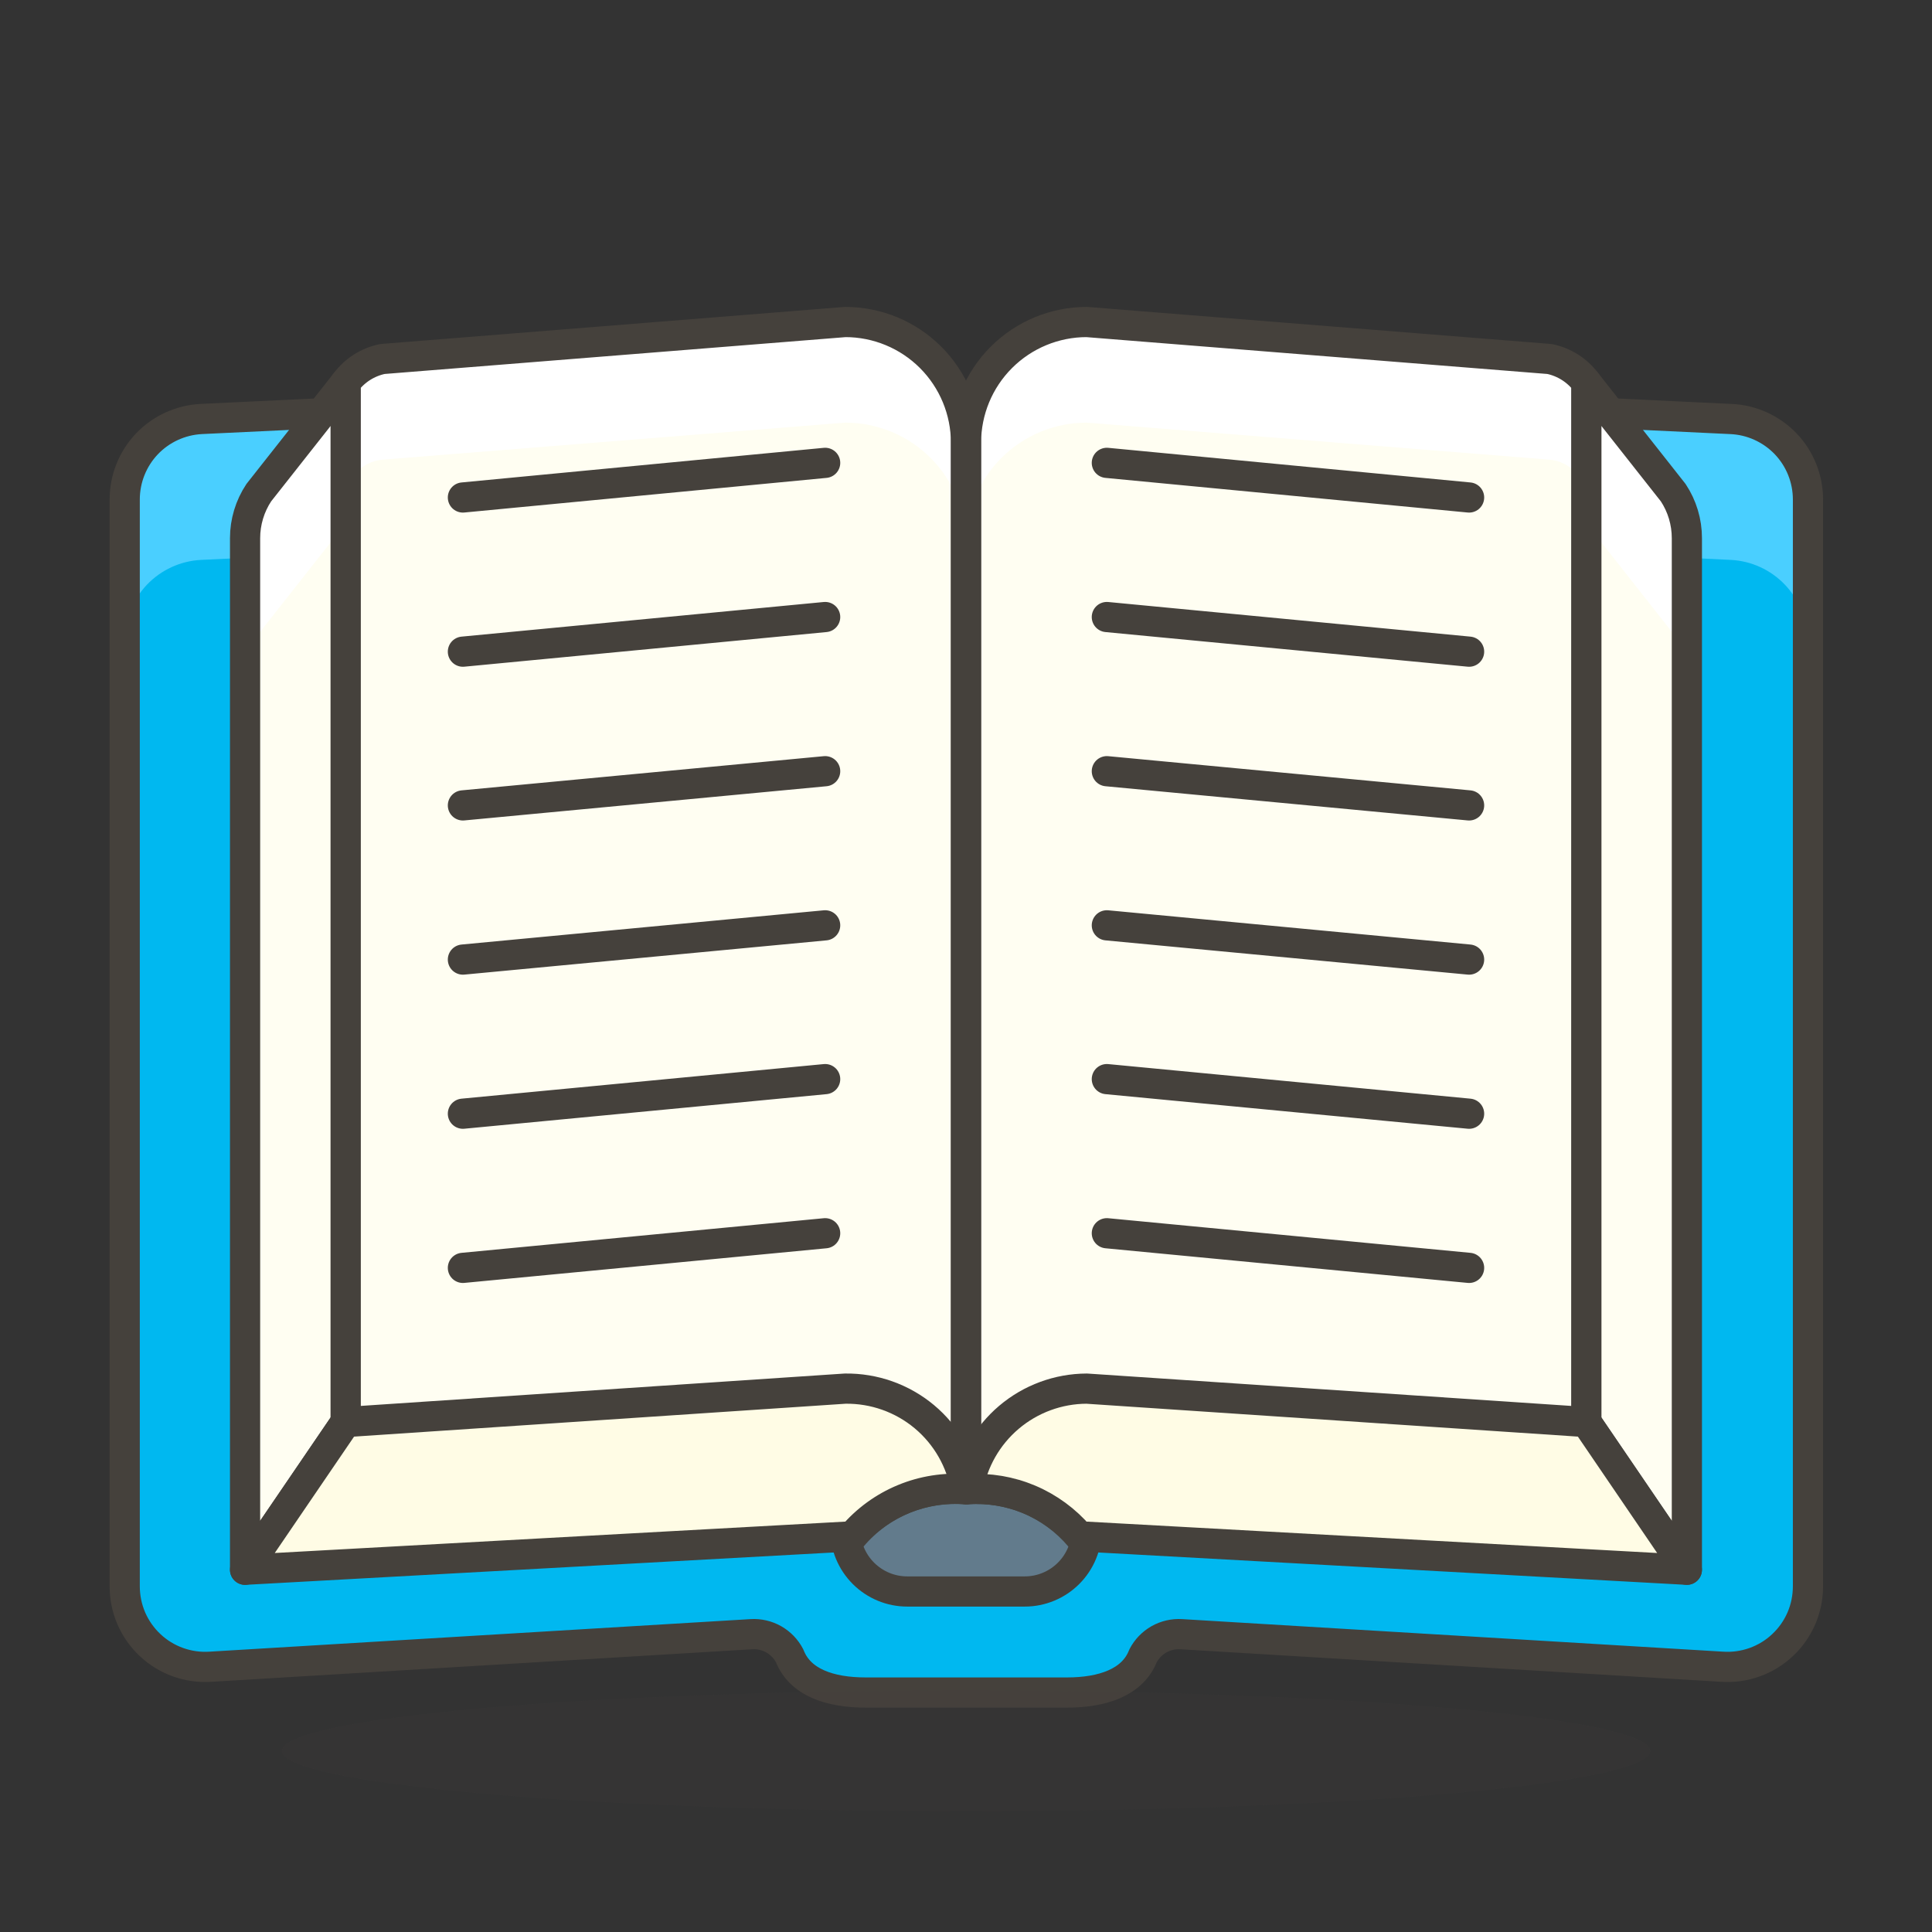
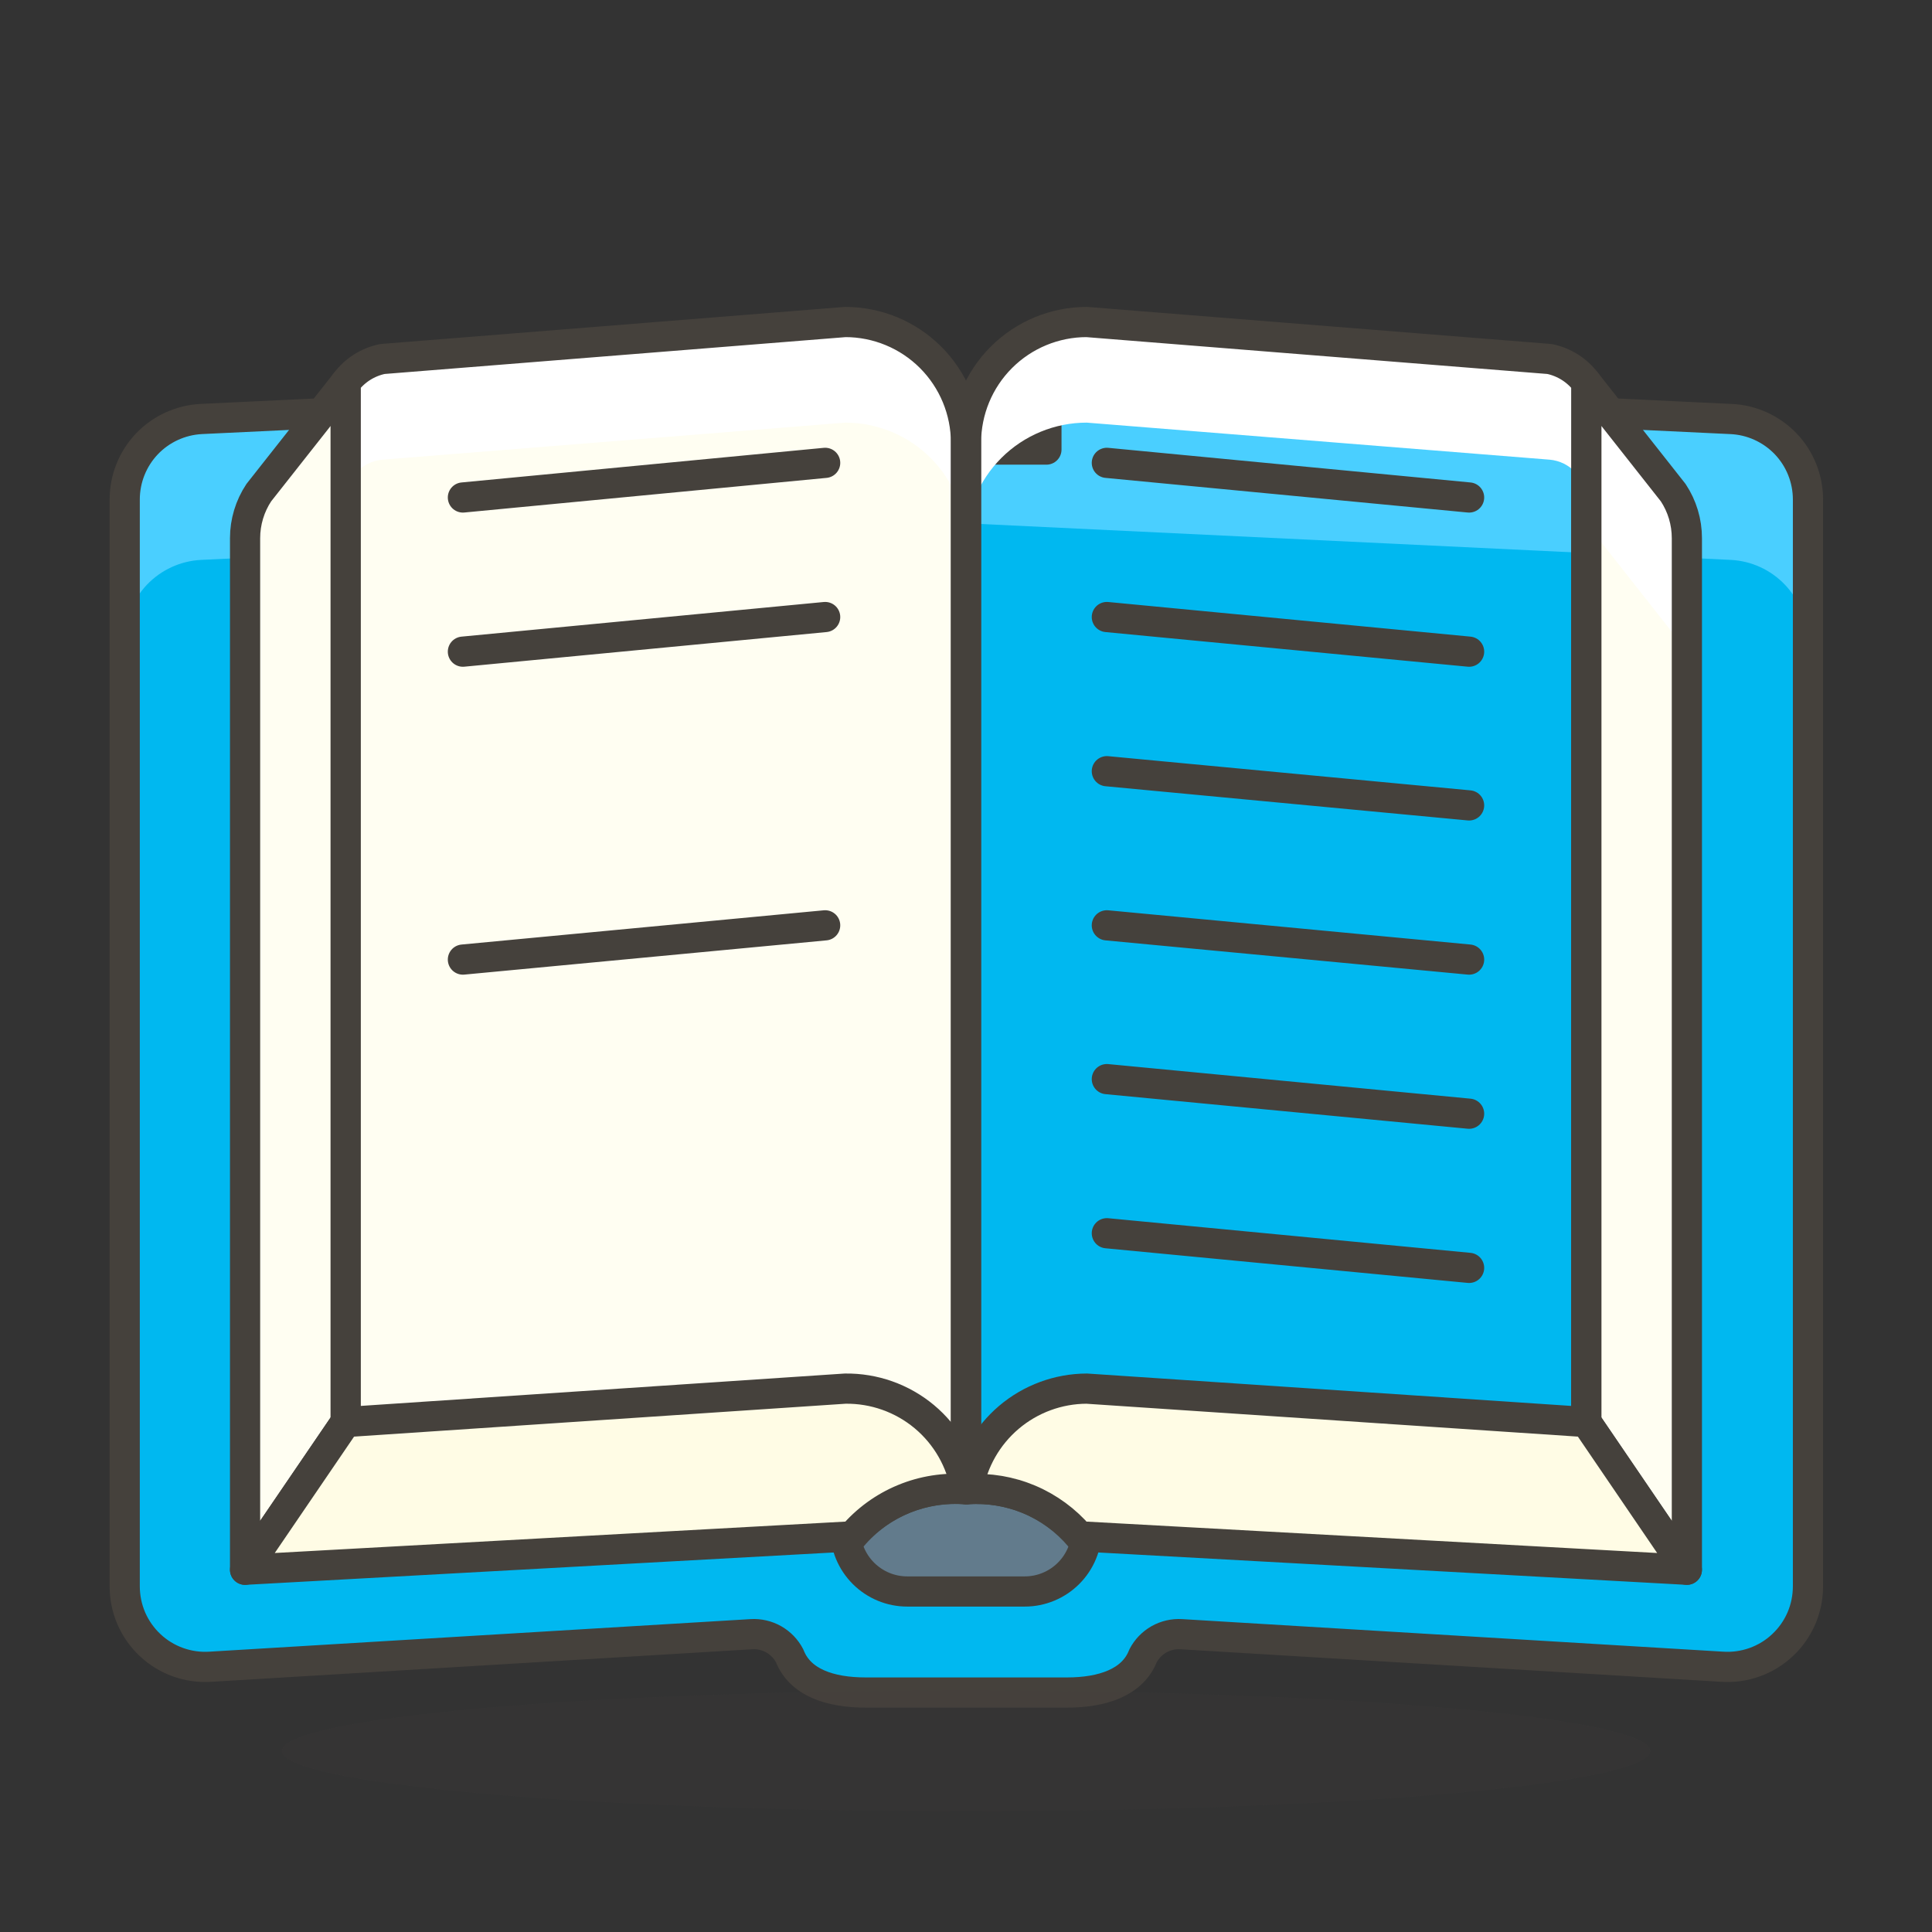
<svg xmlns="http://www.w3.org/2000/svg" width="40" height="40" viewBox="0 0 40 40" fill="none">
  <rect x="0" y="0" width="40" height="40" fill="#333333" stroke="none" />
  <path d="M35.832 8.675L21.665 8V9.308H18.332V8L4.165 8.675C3.738 8.697 3.335 8.882 3.04 9.192C2.746 9.502 2.582 9.914 2.582 10.342V32.842C2.582 33.07 2.628 33.296 2.718 33.506C2.809 33.715 2.941 33.904 3.108 34.06C3.274 34.217 3.471 34.337 3.686 34.414C3.901 34.491 4.129 34.523 4.357 34.508L15.557 33.834C15.718 33.824 15.879 33.861 16.02 33.941C16.16 34.021 16.275 34.14 16.349 34.283C16.565 34.834 17.182 35.042 17.924 35.042H22.09C22.824 35.042 23.449 34.834 23.665 34.283C23.739 34.14 23.854 34.021 23.994 33.941C24.135 33.861 24.296 33.824 24.457 33.834L35.657 34.508C35.885 34.523 36.113 34.491 36.328 34.414C36.543 34.337 36.74 34.217 36.906 34.06C37.073 33.904 37.205 33.715 37.296 33.506C37.386 33.296 37.432 33.07 37.432 32.842V10.342C37.432 9.911 37.266 9.497 36.968 9.186C36.669 8.876 36.262 8.692 35.832 8.675Z" fill="#00B8F0" />
  <path d="M35.832 8.675L21.665 8V9.308H18.332V8L4.165 8.675C3.738 8.697 3.335 8.882 3.04 9.192C2.746 9.502 2.582 9.914 2.582 10.342V13.258C2.582 12.831 2.746 12.419 3.04 12.108C3.335 11.798 3.738 11.613 4.165 11.592L19.999 10.834L35.832 11.592C36.26 11.613 36.662 11.798 36.957 12.108C37.252 12.419 37.416 12.831 37.415 13.258V10.334C37.414 9.907 37.249 9.497 36.954 9.189C36.66 8.88 36.258 8.696 35.832 8.675Z" fill="#4ACFFF" />
  <path d="M35.832 8.675L21.665 8V9.308H18.332V8L4.165 8.675C3.738 8.697 3.335 8.882 3.04 9.192C2.746 9.502 2.582 9.914 2.582 10.342V32.842C2.582 33.07 2.628 33.296 2.718 33.506C2.809 33.715 2.941 33.904 3.108 34.06C3.274 34.217 3.471 34.337 3.686 34.414C3.901 34.491 4.129 34.523 4.357 34.508L15.557 33.834C15.718 33.824 15.879 33.861 16.02 33.941C16.16 34.021 16.275 34.14 16.349 34.283C16.565 34.834 17.182 35.042 17.924 35.042H22.09C22.824 35.042 23.449 34.834 23.665 34.283C23.739 34.14 23.854 34.021 23.994 33.941C24.135 33.861 24.296 33.824 24.457 33.834L35.657 34.508C35.885 34.523 36.113 34.491 36.328 34.414C36.543 34.337 36.74 34.217 36.906 34.06C37.073 33.904 37.205 33.715 37.296 33.506C37.386 33.296 37.432 33.07 37.432 32.842V10.342C37.432 9.911 37.266 9.497 36.968 9.186C36.669 8.876 36.262 8.692 35.832 8.675Z" stroke="#45413C" stroke-width="0.625" stroke-linecap="round" stroke-linejoin="round" />
  <path d="M17.5 30H22.5V31.667C22.5 31.835 22.467 32.002 22.402 32.158C22.338 32.313 22.243 32.455 22.124 32.574C22.005 32.693 21.863 32.788 21.708 32.852C21.552 32.917 21.385 32.95 21.217 32.95H18.783C18.443 32.95 18.117 32.815 17.876 32.574C17.635 32.333 17.5 32.007 17.5 31.667V30Z" fill="#627B8C" stroke="#45413C" stroke-width="0.625" stroke-linecap="round" stroke-linejoin="round" />
  <path opacity="0.15" d="M5.834 36.25C5.834 36.581 7.327 36.9 9.983 37.134C12.64 37.368 16.243 37.5 20.001 37.5C23.758 37.5 27.361 37.368 30.018 37.134C32.675 36.9 34.167 36.581 34.167 36.25C34.167 35.919 32.675 35.6 30.018 35.366C27.361 35.132 23.758 35 20.001 35C16.243 35 12.64 35.132 9.983 35.366C7.327 35.6 5.834 35.919 5.834 36.25Z" fill="#45413C" />
  <path d="M7.158 7.917L5.358 10.2C5.173 10.479 5.074 10.807 5.074 11.142V32.5L7.158 29.442V7.917Z" fill="#FFFEF2" />
  <path d="M32.842 7.917L34.642 10.2C34.827 10.479 34.925 10.807 34.925 11.142V32.5L32.842 29.442V7.917Z" fill="#FFFEF2" />
-   <path d="M5.358 10.2C5.173 10.479 5.074 10.807 5.074 11.142V14.058C5.074 13.723 5.173 13.396 5.358 13.117L7.158 10.833V7.917L5.358 10.2Z" fill="white" />
  <path d="M34.642 10.2L32.842 7.917V10.833L34.642 13.117C34.827 13.396 34.925 13.723 34.925 14.058V11.142C34.925 10.807 34.827 10.479 34.642 10.2Z" fill="white" />
  <path d="M7.158 7.917L5.358 10.2C5.173 10.479 5.074 10.807 5.074 11.142V32.5L7.158 29.442V7.917Z" stroke="#45413C" stroke-width="0.625" stroke-linecap="round" stroke-linejoin="round" />
  <path d="M32.842 7.917L34.642 10.2C34.827 10.479 34.925 10.807 34.925 11.142V32.5L32.842 29.442V7.917Z" stroke="#45413C" stroke-width="0.625" stroke-linecap="round" stroke-linejoin="round" />
  <path d="M20 30.833V9.167C20 8.504 19.736 7.868 19.268 7.399C18.799 6.93 18.163 6.667 17.5 6.667L7.917 7.433C7.613 7.496 7.343 7.668 7.158 7.917V32.083L17.683 31.75C17.975 31.432 18.335 31.184 18.736 31.025C19.137 30.866 19.57 30.801 20 30.833Z" fill="#FFFEF2" />
-   <path d="M22.5 6.667C21.837 6.667 21.201 6.93 20.732 7.399C20.263 7.868 20 8.504 20 9.167V30.833C20.43 30.801 20.863 30.866 21.264 31.025C21.665 31.184 22.025 31.432 22.317 31.75L32.842 32.083V7.917C32.657 7.668 32.387 7.496 32.083 7.433L22.5 6.667Z" fill="#FFFEF2" />
  <path d="M17.5 6.667L7.917 7.433C7.613 7.496 7.343 7.668 7.158 7.917V10.35C7.157 10.141 7.235 9.94 7.375 9.786C7.516 9.631 7.709 9.535 7.917 9.517L17.5 8.75C18.163 8.75 18.799 9.013 19.268 9.482C19.736 9.951 20 10.587 20 11.25V9.167C20 8.504 19.736 7.868 19.268 7.399C18.799 6.93 18.163 6.667 17.5 6.667Z" fill="white" />
  <path d="M32.083 7.433L22.5 6.667C21.837 6.667 21.201 6.93 20.732 7.399C20.263 7.868 20 8.504 20 9.167V11.25C20 10.587 20.263 9.951 20.732 9.482C21.201 9.013 21.837 8.75 22.5 8.75L32.083 9.517C32.291 9.535 32.484 9.631 32.625 9.786C32.765 9.94 32.843 10.141 32.842 10.35V7.917C32.657 7.668 32.387 7.496 32.083 7.433Z" fill="white" />
  <path d="M20 30.833V9.167C20 8.504 19.736 7.868 19.268 7.399C18.799 6.93 18.163 6.667 17.5 6.667L7.917 7.433C7.613 7.496 7.343 7.668 7.158 7.917V32.083L17.683 31.75C17.975 31.432 18.335 31.184 18.736 31.025C19.137 30.866 19.57 30.801 20 30.833Z" stroke="#45413C" stroke-width="0.625" stroke-linecap="round" stroke-linejoin="round" />
  <path d="M22.5 6.667C21.837 6.667 21.201 6.93 20.732 7.399C20.263 7.868 20 8.504 20 9.167V30.833C20.43 30.801 20.863 30.866 21.264 31.025C21.665 31.184 22.025 31.432 22.317 31.75L32.842 32.083V7.917C32.657 7.668 32.387 7.496 32.083 7.433L22.5 6.667Z" stroke="#45413C" stroke-width="0.625" stroke-linecap="round" stroke-linejoin="round" />
  <path d="M19.999 30.833C19.9 30.245 19.593 29.711 19.135 29.329C18.676 28.947 18.096 28.742 17.499 28.75L7.158 29.442L5.074 32.5L17.649 31.808C17.935 31.471 18.298 31.206 18.706 31.037C19.115 30.867 19.558 30.797 19.999 30.833Z" fill="#FFFCE5" stroke="#45413C" stroke-width="0.625" stroke-linecap="round" stroke-linejoin="round" />
  <path d="M22.349 31.808L34.924 32.5L32.841 29.442L22.499 28.75C21.91 28.752 21.34 28.962 20.89 29.343C20.44 29.724 20.139 30.252 20.041 30.833C20.475 30.804 20.91 30.877 21.311 31.046C21.712 31.216 22.068 31.477 22.349 31.808Z" fill="#FFFCE5" stroke="#45413C" stroke-width="0.625" stroke-linecap="round" stroke-linejoin="round" />
  <path d="M17.084 9.583L9.584 10.3" stroke="#45413C" stroke-width="0.625" stroke-linecap="round" stroke-linejoin="round" />
  <path d="M17.084 12.775L9.584 13.492" stroke="#45413C" stroke-width="0.625" stroke-linecap="round" stroke-linejoin="round" />
-   <path d="M17.084 15.967L9.584 16.675" stroke="#45413C" stroke-width="0.625" stroke-linecap="round" stroke-linejoin="round" />
  <path d="M17.084 19.158L9.584 19.867" stroke="#45413C" stroke-width="0.625" stroke-linecap="round" stroke-linejoin="round" />
-   <path d="M17.084 22.342L9.584 23.058" stroke="#45413C" stroke-width="0.625" stroke-linecap="round" stroke-linejoin="round" />
-   <path d="M17.084 25.533L9.584 26.25" stroke="#45413C" stroke-width="0.625" stroke-linecap="round" stroke-linejoin="round" />
  <path d="M22.916 9.583L30.416 10.3" stroke="#45413C" stroke-width="0.625" stroke-linecap="round" stroke-linejoin="round" />
  <path d="M22.916 12.775L30.416 13.492" stroke="#45413C" stroke-width="0.625" stroke-linecap="round" stroke-linejoin="round" />
  <path d="M22.916 15.967L30.416 16.675" stroke="#45413C" stroke-width="0.625" stroke-linecap="round" stroke-linejoin="round" />
  <path d="M22.916 19.158L30.416 19.867" stroke="#45413C" stroke-width="0.625" stroke-linecap="round" stroke-linejoin="round" />
  <path d="M22.916 22.342L30.416 23.058" stroke="#45413C" stroke-width="0.625" stroke-linecap="round" stroke-linejoin="round" />
  <path d="M22.916 25.533L30.416 26.25" stroke="#45413C" stroke-width="0.625" stroke-linecap="round" stroke-linejoin="round" />
</svg>